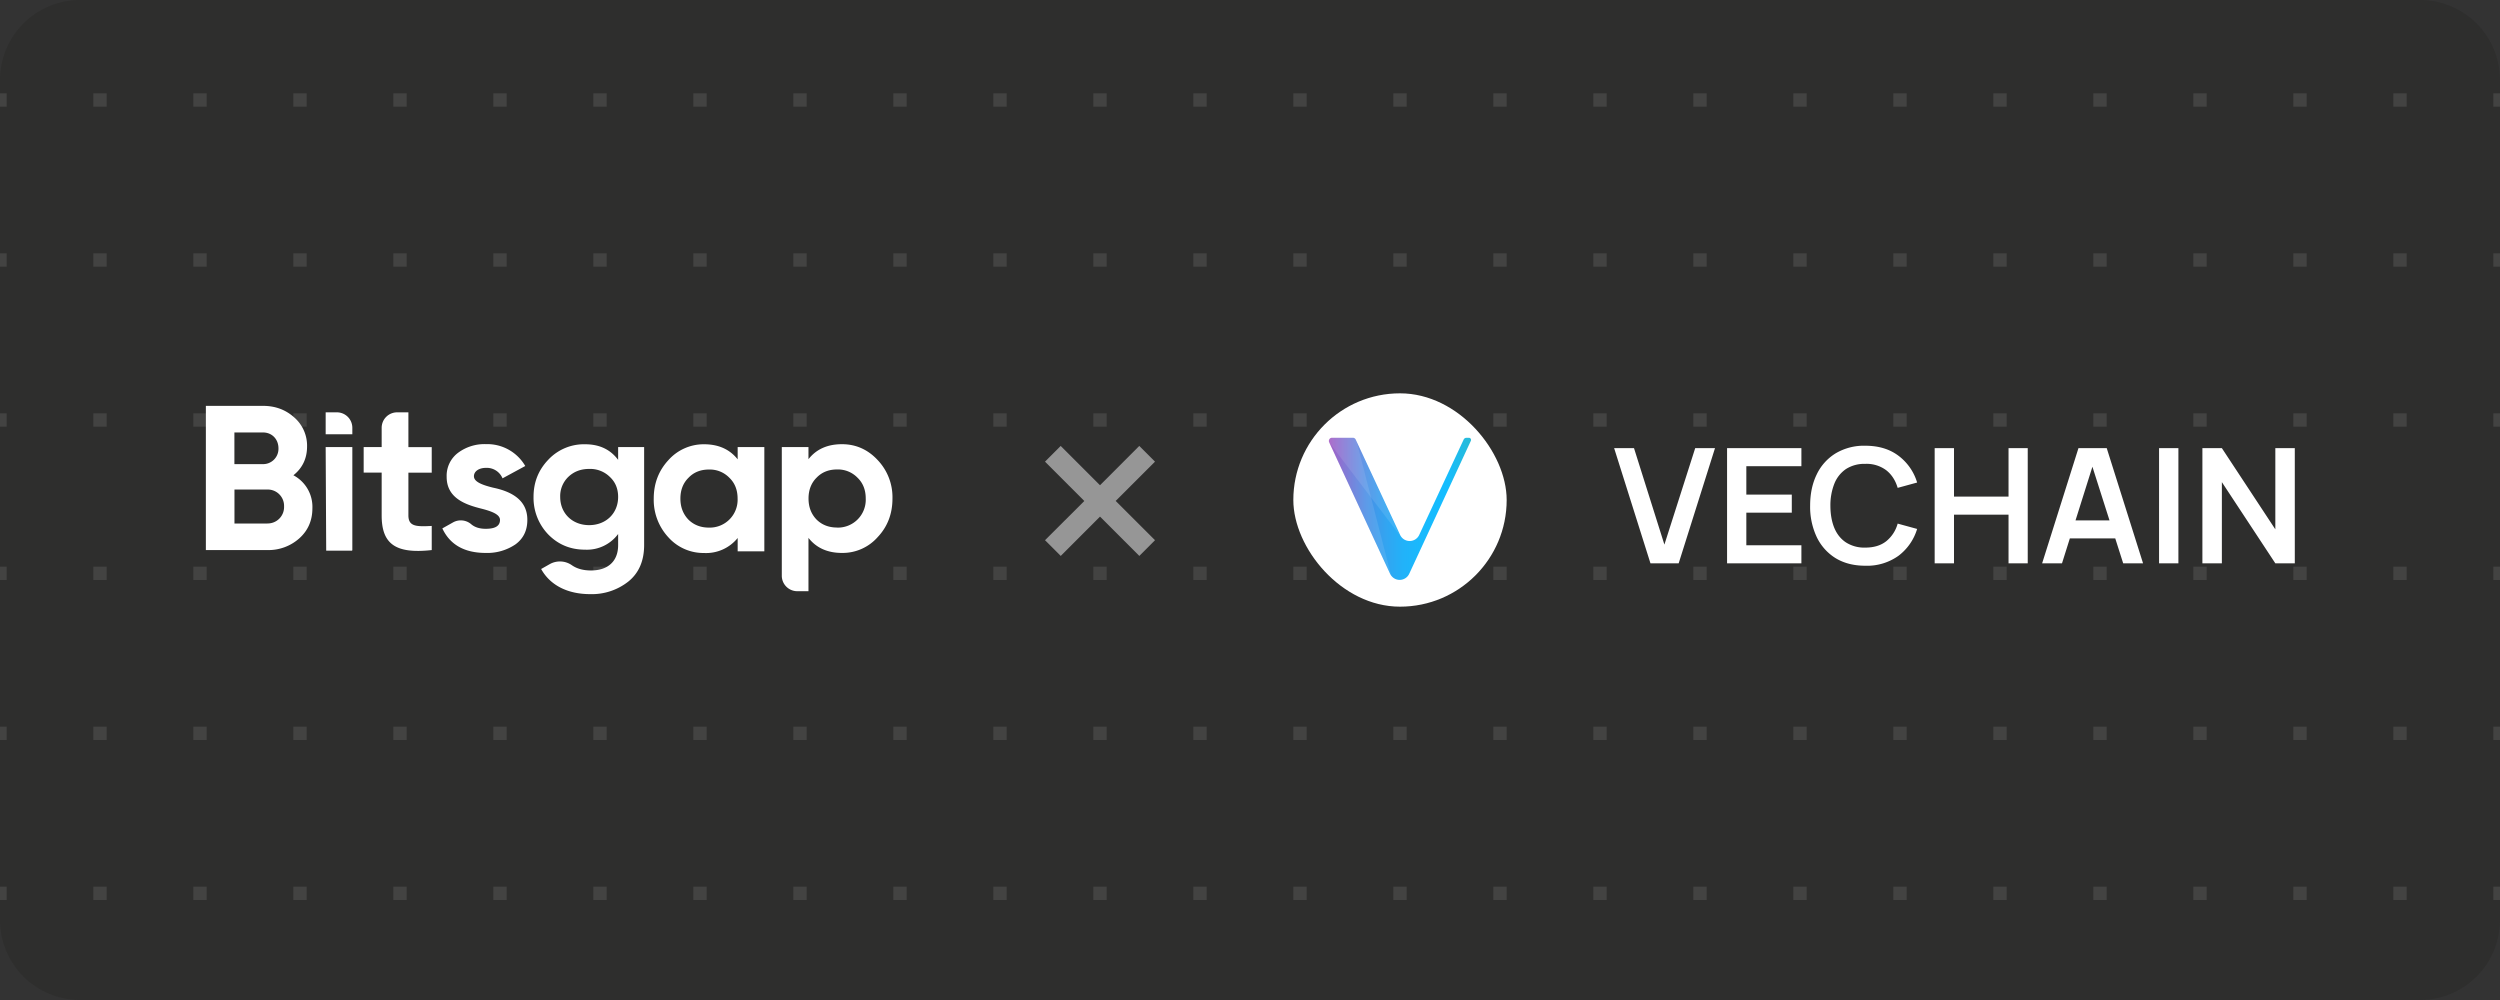
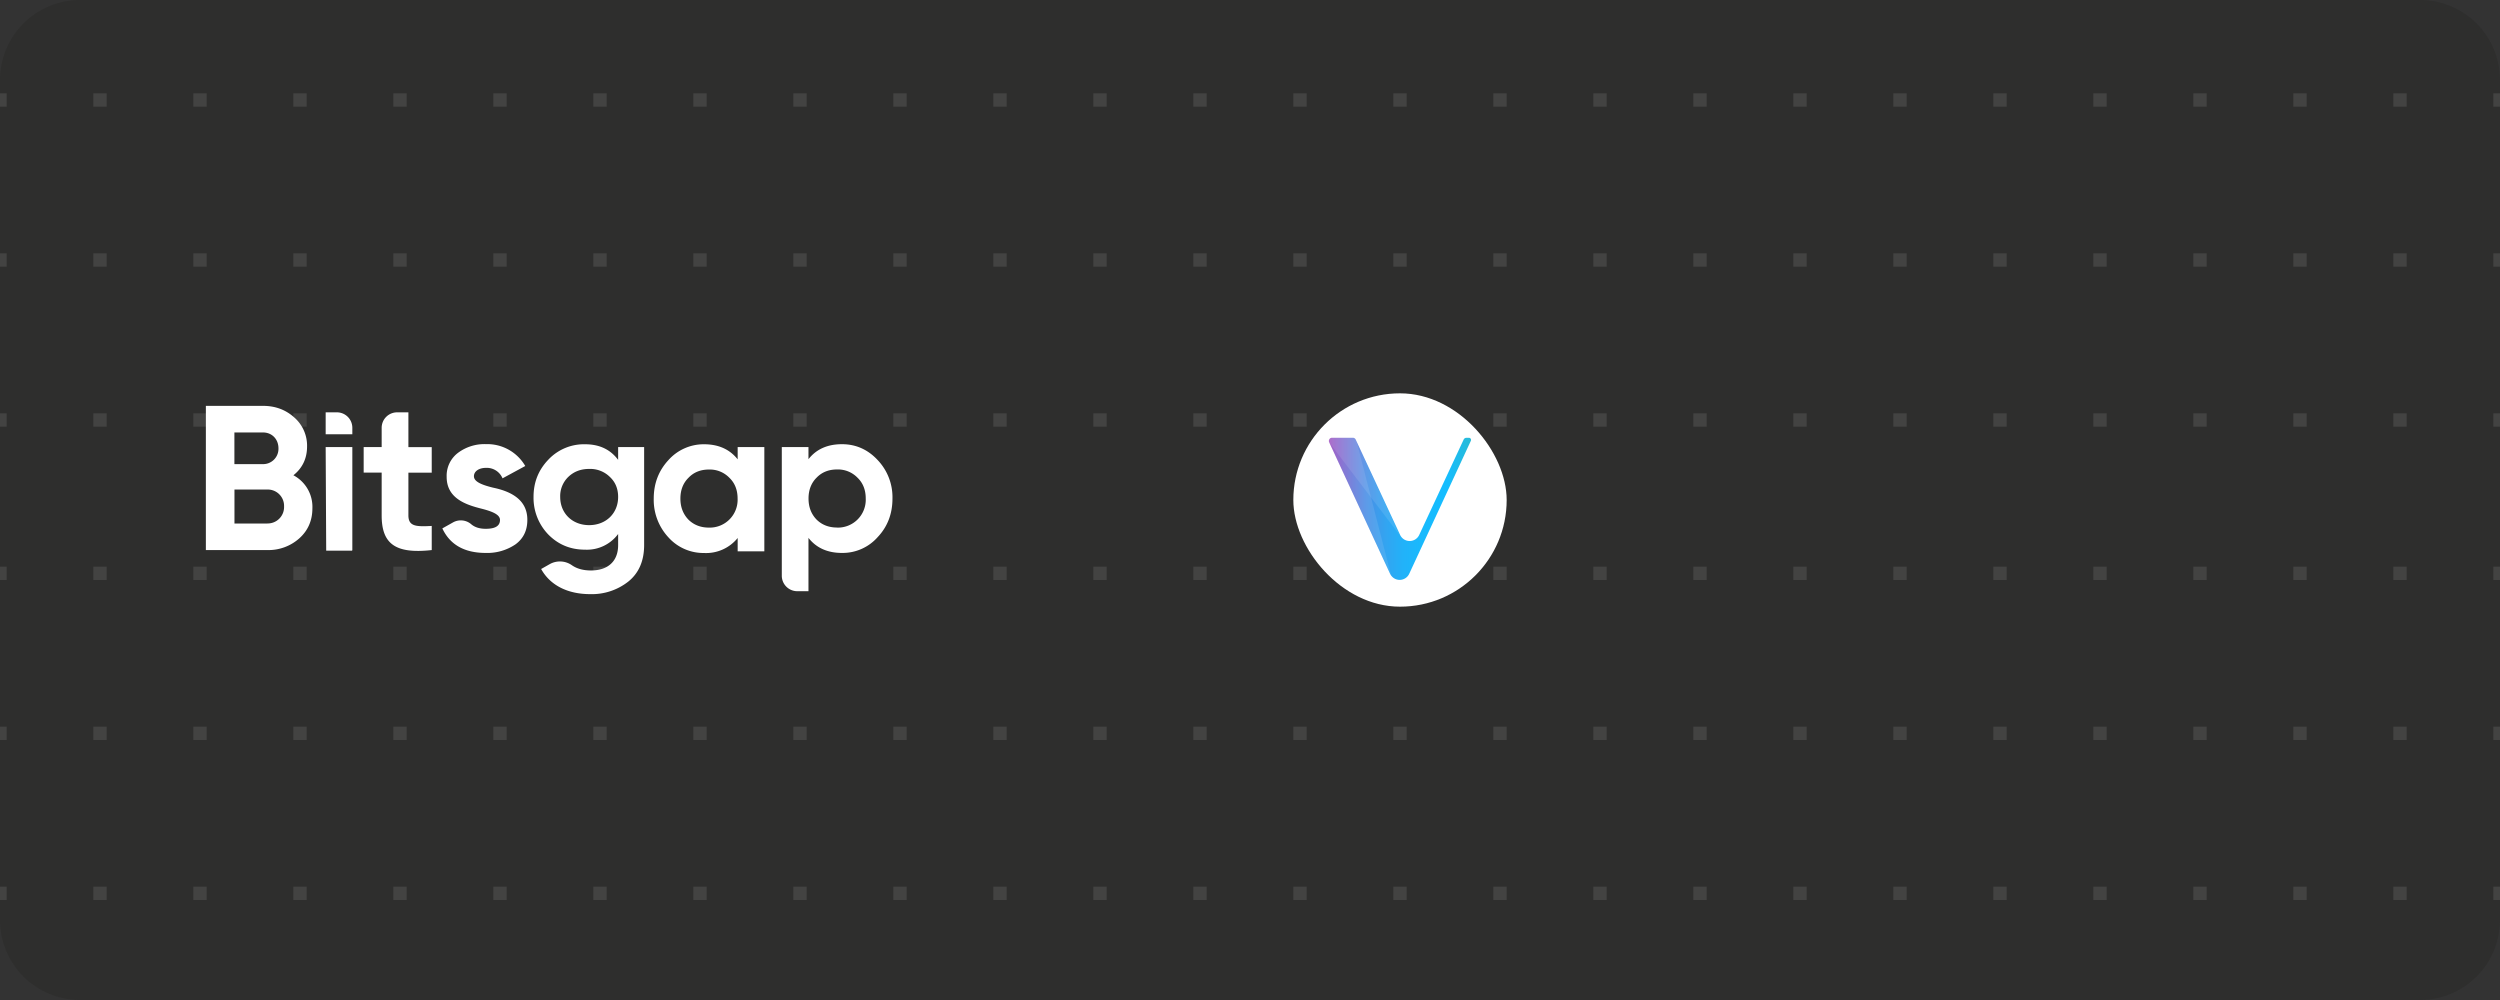
<svg xmlns="http://www.w3.org/2000/svg" fill="none" viewBox="0 0 375 150">
  <rect x="0" y="0" width="375" height="150" fill="#333333" stroke="none" />
  <g clip-path="url(#a)">
    <path d="M0 12A12 12 0 0 1 12 0h351a12 12 0 0 1 12 12v126a12 12 0 0 1-12 12H12a12 12 0 0 1-12-12V12Z" fill="#2E2E2D" />
    <path d="M-329 14h-2v2h2v-2ZM-314 14h-2v2h2v-2ZM-301 14h2v2h-2v-2ZM-284 14h-2v2h2v-2ZM-271 14h2v2h-2v-2ZM-254 14h-2v2h2v-2ZM-241 14h2v2h-2v-2ZM-224 14h-2v2h2v-2ZM-211 14h2v2h-2v-2ZM-194 14h-2v2h2v-2ZM-181 14h2v2h-2v-2ZM-164 14h-2v2h2v-2ZM-151 14h2v2h-2v-2ZM-134 14h-2v2h2v-2ZM-121 14h2v2h-2v-2ZM-104 14h-2v2h2v-2ZM-91 14h2v2h-2v-2ZM-74 14h-2v2h2v-2ZM-61 14h2v2h-2v-2ZM-44 14h-2v2h2v-2ZM-31 14h2v2h-2v-2ZM-14 14h-2v2h2v-2ZM-1 14h2v2h-2v-2ZM16 14h-2v2h2v-2ZM29 14h2v2h-2v-2ZM46 14h-2v2h2v-2ZM59 14h2v2h-2v-2ZM76 14h-2v2h2v-2ZM89 14h2v2h-2v-2ZM106 14h-2v2h2v-2ZM119 14h2v2h-2v-2ZM136 14h-2v2h2v-2ZM149 14h2v2h-2v-2ZM166 14h-2v2h2v-2ZM179 14h2v2h-2v-2ZM196 14h-2v2h2v-2ZM209 14h2v2h-2v-2ZM226 14h-2v2h2v-2ZM239 14h2v2h-2v-2ZM256 14h-2v2h2v-2ZM269 14h2v2h-2v-2ZM286 14h-2v2h2v-2ZM299 14h2v2h-2v-2ZM316 14h-2v2h2v-2ZM329 14h2v2h-2v-2ZM346 14h-2v2h2v-2ZM359 14h2v2h-2v-2ZM376 14h-2v2h2v-2ZM389 14h2v2h-2v-2ZM406 14h-2v2h2v-2ZM419 14h2v2h-2v-2ZM436 14h-2v2h2v-2ZM449 14h2v2h-2v-2ZM466 14h-2v2h2v-2ZM479 14h2v2h-2v-2ZM496 14h-2v2h2v-2ZM509 14h2v2h-2v-2ZM526 14h-2v2h2v-2ZM539 14h2v2h-2v-2ZM556 14h-2v2h2v-2ZM569 14h2v2h-2v-2ZM586 14h-2v2h2v-2ZM599 14h2v2h-2v-2ZM616 14h-2v2h2v-2ZM629 14h2v2h-2v-2ZM646 14h-2v2h2v-2ZM659 14h2v2h-2v-2ZM676 14h-2v2h2v-2ZM689 14h2v2h-2v-2ZM706 14h-2v2h2v-2ZM-329 38h-2v2h2v-2ZM-314 38h-2v2h2v-2ZM-301 38h2v2h-2v-2ZM-284 38h-2v2h2v-2ZM-271 38h2v2h-2v-2ZM-254 38h-2v2h2v-2ZM-241 38h2v2h-2v-2ZM-224 38h-2v2h2v-2ZM-211 38h2v2h-2v-2ZM-194 38h-2v2h2v-2ZM-181 38h2v2h-2v-2ZM-164 38h-2v2h2v-2ZM-151 38h2v2h-2v-2ZM-134 38h-2v2h2v-2ZM-121 38h2v2h-2v-2ZM-104 38h-2v2h2v-2ZM-91 38h2v2h-2v-2ZM-74 38h-2v2h2v-2ZM-61 38h2v2h-2v-2ZM-44 38h-2v2h2v-2ZM-31 38h2v2h-2v-2ZM-14 38h-2v2h2v-2ZM-1 38h2v2h-2v-2ZM16 38h-2v2h2v-2ZM29 38h2v2h-2v-2ZM46 38h-2v2h2v-2ZM59 38h2v2h-2v-2ZM76 38h-2v2h2v-2ZM89 38h2v2h-2v-2ZM106 38h-2v2h2v-2ZM119 38h2v2h-2v-2ZM136 38h-2v2h2v-2ZM149 38h2v2h-2v-2ZM166 38h-2v2h2v-2ZM179 38h2v2h-2v-2ZM196 38h-2v2h2v-2ZM209 38h2v2h-2v-2ZM226 38h-2v2h2v-2ZM239 38h2v2h-2v-2ZM256 38h-2v2h2v-2ZM269 38h2v2h-2v-2ZM286 38h-2v2h2v-2ZM299 38h2v2h-2v-2ZM316 38h-2v2h2v-2ZM329 38h2v2h-2v-2ZM346 38h-2v2h2v-2ZM359 38h2v2h-2v-2ZM376 38h-2v2h2v-2ZM389 38h2v2h-2v-2ZM406 38h-2v2h2v-2ZM419 38h2v2h-2v-2ZM436 38h-2v2h2v-2ZM449 38h2v2h-2v-2ZM466 38h-2v2h2v-2ZM479 38h2v2h-2v-2ZM496 38h-2v2h2v-2ZM509 38h2v2h-2v-2ZM526 38h-2v2h2v-2ZM539 38h2v2h-2v-2ZM556 38h-2v2h2v-2ZM569 38h2v2h-2v-2ZM586 38h-2v2h2v-2ZM599 38h2v2h-2v-2ZM616 38h-2v2h2v-2ZM629 38h2v2h-2v-2ZM646 38h-2v2h2v-2ZM659 38h2v2h-2v-2ZM676 38h-2v2h2v-2ZM689 38h2v2h-2v-2ZM706 38h-2v2h2v-2ZM-331 62h2v2h-2v-2ZM-316 62h2v2h-2v-2ZM-299 62h-2v2h2v-2ZM-286 62h2v2h-2v-2ZM-269 62h-2v2h2v-2ZM-256 62h2v2h-2v-2ZM-239 62h-2v2h2v-2ZM-226 62h2v2h-2v-2ZM-209 62h-2v2h2v-2ZM-196 62h2v2h-2v-2ZM-179 62h-2v2h2v-2ZM-166 62h2v2h-2v-2ZM-149 62h-2v2h2v-2ZM-136 62h2v2h-2v-2ZM-119 62h-2v2h2v-2ZM-106 62h2v2h-2v-2ZM-89 62h-2v2h2v-2ZM-76 62h2v2h-2v-2ZM-59 62h-2v2h2v-2ZM-46 62h2v2h-2v-2ZM-29 62h-2v2h2v-2ZM-16 62h2v2h-2v-2ZM1 62h-2v2h2v-2ZM14 62h2v2h-2v-2ZM31 62h-2v2h2v-2ZM44 62h2v2h-2v-2ZM61 62h-2v2h2v-2ZM74 62h2v2h-2v-2ZM91 62h-2v2h2v-2ZM104 62h2v2h-2v-2ZM121 62h-2v2h2v-2ZM134 62h2v2h-2v-2ZM151 62h-2v2h2v-2ZM164 62h2v2h-2v-2ZM181 62h-2v2h2v-2ZM194 62h2v2h-2v-2ZM211 62h-2v2h2v-2ZM224 62h2v2h-2v-2ZM241 62h-2v2h2v-2ZM254 62h2v2h-2v-2ZM271 62h-2v2h2v-2ZM284 62h2v2h-2v-2ZM301 62h-2v2h2v-2ZM314 62h2v2h-2v-2ZM331 62h-2v2h2v-2ZM344 62h2v2h-2v-2ZM361 62h-2v2h2v-2ZM374 62h2v2h-2v-2ZM391 62h-2v2h2v-2ZM404 62h2v2h-2v-2ZM421 62h-2v2h2v-2ZM434 62h2v2h-2v-2ZM451 62h-2v2h2v-2ZM464 62h2v2h-2v-2ZM481 62h-2v2h2v-2ZM494 62h2v2h-2v-2ZM511 62h-2v2h2v-2ZM524 62h2v2h-2v-2ZM541 62h-2v2h2v-2ZM554 62h2v2h-2v-2ZM571 62h-2v2h2v-2ZM584 62h2v2h-2v-2ZM601 62h-2v2h2v-2ZM614 62h2v2h-2v-2ZM631 62h-2v2h2v-2ZM644 62h2v2h-2v-2ZM661 62h-2v2h2v-2ZM674 62h2v2h-2v-2ZM691 62h-2v2h2v-2ZM704 62h2v2h-2v-2ZM-329 85h-2v2h2v-2ZM-314 85h-2v2h2v-2ZM-301 85h2v2h-2v-2ZM-284 85h-2v2h2v-2ZM-271 85h2v2h-2v-2ZM-254 85h-2v2h2v-2ZM-241 85h2v2h-2v-2ZM-224 85h-2v2h2v-2ZM-211 85h2v2h-2v-2ZM-194 85h-2v2h2v-2ZM-181 85h2v2h-2v-2ZM-164 85h-2v2h2v-2ZM-151 85h2v2h-2v-2ZM-134 85h-2v2h2v-2ZM-121 85h2v2h-2v-2ZM-104 85h-2v2h2v-2ZM-91 85h2v2h-2v-2ZM-74 85h-2v2h2v-2ZM-61 85h2v2h-2v-2ZM-44 85h-2v2h2v-2ZM-31 85h2v2h-2v-2ZM-14 85h-2v2h2v-2ZM-1 85h2v2h-2v-2ZM16 85h-2v2h2v-2ZM29 85h2v2h-2v-2ZM46 85h-2v2h2v-2ZM59 85h2v2h-2v-2ZM76 85h-2v2h2v-2ZM89 85h2v2h-2v-2ZM106 85h-2v2h2v-2ZM119 85h2v2h-2v-2ZM136 85h-2v2h2v-2ZM149 85h2v2h-2v-2ZM166 85h-2v2h2v-2ZM179 85h2v2h-2v-2ZM196 85h-2v2h2v-2ZM209 85h2v2h-2v-2ZM226 85h-2v2h2v-2ZM239 85h2v2h-2v-2ZM256 85h-2v2h2v-2ZM269 85h2v2h-2v-2ZM286 85h-2v2h2v-2ZM299 85h2v2h-2v-2ZM316 85h-2v2h2v-2ZM329 85h2v2h-2v-2ZM346 85h-2v2h2v-2ZM359 85h2v2h-2v-2ZM376 85h-2v2h2v-2ZM389 85h2v2h-2v-2ZM406 85h-2v2h2v-2ZM419 85h2v2h-2v-2ZM436 85h-2v2h2v-2ZM449 85h2v2h-2v-2ZM466 85h-2v2h2v-2ZM479 85h2v2h-2v-2ZM496 85h-2v2h2v-2ZM509 85h2v2h-2v-2ZM526 85h-2v2h2v-2ZM539 85h2v2h-2v-2ZM556 85h-2v2h2v-2ZM569 85h2v2h-2v-2ZM586 85h-2v2h2v-2ZM599 85h2v2h-2v-2ZM616 85h-2v2h2v-2ZM629 85h2v2h-2v-2ZM646 85h-2v2h2v-2ZM659 85h2v2h-2v-2ZM676 85h-2v2h2v-2ZM689 85h2v2h-2v-2ZM706 85h-2v2h2v-2ZM-331 109h2v2h-2v-2ZM-316 109h2v2h-2v-2ZM-299 109h-2v2h2v-2ZM-286 109h2v2h-2v-2ZM-269 109h-2v2h2v-2ZM-256 109h2v2h-2v-2ZM-239 109h-2v2h2v-2ZM-226 109h2v2h-2v-2ZM-209 109h-2v2h2v-2ZM-196 109h2v2h-2v-2ZM-179 109h-2v2h2v-2ZM-166 109h2v2h-2v-2ZM-149 109h-2v2h2v-2ZM-136 109h2v2h-2v-2ZM-119 109h-2v2h2v-2ZM-106 109h2v2h-2v-2ZM-89 109h-2v2h2v-2ZM-76 109h2v2h-2v-2ZM-59 109h-2v2h2v-2ZM-46 109h2v2h-2v-2ZM-29 109h-2v2h2v-2ZM-16 109h2v2h-2v-2ZM1 109h-2v2h2v-2ZM14 109h2v2h-2v-2ZM31 109h-2v2h2v-2ZM44 109h2v2h-2v-2ZM61 109h-2v2h2v-2ZM74 109h2v2h-2v-2ZM91 109h-2v2h2v-2ZM104 109h2v2h-2v-2ZM121 109h-2v2h2v-2ZM134 109h2v2h-2v-2ZM151 109h-2v2h2v-2ZM164 109h2v2h-2v-2ZM181 109h-2v2h2v-2ZM194 109h2v2h-2v-2ZM211 109h-2v2h2v-2ZM224 109h2v2h-2v-2ZM241 109h-2v2h2v-2ZM254 109h2v2h-2v-2ZM271 109h-2v2h2v-2ZM284 109h2v2h-2v-2ZM301 109h-2v2h2v-2ZM314 109h2v2h-2v-2ZM331 109h-2v2h2v-2ZM344 109h2v2h-2v-2ZM361 109h-2v2h2v-2ZM374 109h2v2h-2v-2ZM391 109h-2v2h2v-2ZM404 109h2v2h-2v-2ZM421 109h-2v2h2v-2ZM434 109h2v2h-2v-2ZM451 109h-2v2h2v-2ZM464 109h2v2h-2v-2ZM481 109h-2v2h2v-2ZM494 109h2v2h-2v-2ZM511 109h-2v2h2v-2ZM524 109h2v2h-2v-2ZM541 109h-2v2h2v-2ZM554 109h2v2h-2v-2ZM571 109h-2v2h2v-2ZM584 109h2v2h-2v-2ZM601 109h-2v2h2v-2ZM614 109h2v2h-2v-2ZM631 109h-2v2h2v-2ZM644 109h2v2h-2v-2ZM661 109h-2v2h2v-2ZM674 109h2v2h-2v-2ZM691 109h-2v2h2v-2ZM704 109h2v2h-2v-2ZM-329 133h-2v2h2v-2ZM-314 133h-2v2h2v-2ZM-301 133h2v2h-2v-2ZM-284 133h-2v2h2v-2ZM-271 133h2v2h-2v-2ZM-254 133h-2v2h2v-2ZM-241 133h2v2h-2v-2ZM-224 133h-2v2h2v-2ZM-211 133h2v2h-2v-2ZM-194 133h-2v2h2v-2ZM-181 133h2v2h-2v-2ZM-164 133h-2v2h2v-2ZM-151 133h2v2h-2v-2ZM-134 133h-2v2h2v-2ZM-121 133h2v2h-2v-2ZM-104 133h-2v2h2v-2ZM-91 133h2v2h-2v-2ZM-74 133h-2v2h2v-2ZM-61 133h2v2h-2v-2ZM-44 133h-2v2h2v-2ZM-31 133h2v2h-2v-2ZM-14 133h-2v2h2v-2ZM-1 133h2v2h-2v-2ZM16 133h-2v2h2v-2ZM29 133h2v2h-2v-2ZM46 133h-2v2h2v-2ZM59 133h2v2h-2v-2ZM76 133h-2v2h2v-2ZM89 133h2v2h-2v-2ZM106 133h-2v2h2v-2ZM119 133h2v2h-2v-2ZM136 133h-2v2h2v-2ZM149 133h2v2h-2v-2ZM166 133h-2v2h2v-2ZM179 133h2v2h-2v-2ZM196 133h-2v2h2v-2ZM209 133h2v2h-2v-2ZM226 133h-2v2h2v-2ZM239 133h2v2h-2v-2ZM256 133h-2v2h2v-2ZM269 133h2v2h-2v-2ZM286 133h-2v2h2v-2ZM299 133h2v2h-2v-2ZM316 133h-2v2h2v-2ZM329 133h2v2h-2v-2ZM346 133h-2v2h2v-2ZM359 133h2v2h-2v-2ZM376 133h-2v2h2v-2ZM389 133h2v2h-2v-2ZM406 133h-2v2h2v-2ZM419 133h2v2h-2v-2ZM436 133h-2v2h2v-2ZM449 133h2v2h-2v-2ZM466 133h-2v2h2v-2ZM479 133h2v2h-2v-2ZM496 133h-2v2h2v-2ZM509 133h2v2h-2v-2ZM526 133h-2v2h2v-2ZM539 133h2v2h-2v-2ZM556 133h-2v2h2v-2ZM569 133h2v2h-2v-2ZM586 133h-2v2h2v-2ZM599 133h2v2h-2v-2ZM616 133h-2v2h2v-2ZM629 133h2v2h-2v-2ZM646 133h-2v2h2v-2ZM659 133h2v2h-2v-2ZM676 133h-2v2h2v-2ZM689 133h2v2h-2v-2ZM706 133h-2v2h2v-2Z" fill="#434342" />
    <path fill-rule="evenodd" clip-rule="evenodd" d="M46.86 76.24c0 1.82-.65 3.33-1.95 4.5a6.94 6.94 0 0 1-4.81 1.77h-9.22V60.88h8.57c1.86 0 3.41.59 4.68 1.73a5.61 5.61 0 0 1 1.93 4.36c0 1.79-.69 3.24-2.05 4.32a5.36 5.36 0 0 1 2.85 4.95Zm-11.7-11.37v4.75h4.29a2.3 2.3 0 0 0 2.32-2.37c0-1.36-.96-2.38-2.32-2.38h-4.28Zm4.94 13.65a2.46 2.46 0 0 0 2.51-2.56 2.45 2.45 0 0 0-2.51-2.53h-4.93v5.1h4.93ZM52.8 82.6h-3.87l-.08-15.54h4V82.5l-.04.1ZM48.85 65.14v-3.29h1.67a2.32 2.32 0 0 1 2.33 2.32v.97h-4ZM73.92 73.14c2.26.47 5.2 1.55 5.18 4.85 0 1.58-.6 2.81-1.8 3.68a7.53 7.53 0 0 1-4.44 1.27c-3.2 0-5.37-1.24-6.51-3.68l1.64-.92a2.4 2.4 0 0 1 2.71.31c.54.45 1.25.67 2.16.67 1.43 0 2.14-.43 2.14-1.33 0-.83-1.24-1.3-2.82-1.7-2.3-.58-5.18-1.54-5.18-4.75a4.3 4.3 0 0 1 1.67-3.59 6.62 6.62 0 0 1 4.22-1.33 6.6 6.6 0 0 1 5.9 3.28l-3.41 1.85a2.56 2.56 0 0 0-2.49-1.57c-1.02 0-1.8.5-1.8 1.26 0 .84 1.24 1.3 2.83 1.7ZM92.72 67.06h3.9v14.7c0 2.39-.8 4.21-2.38 5.48a8.82 8.82 0 0 1-5.71 1.88c-3.35 0-5.99-1.3-7.36-3.77l1.29-.73a3.12 3.12 0 0 1 3.33.17c.75.52 1.7.78 2.86.78 2.52 0 4.07-1.36 4.07-3.8V80.1a5.82 5.82 0 0 1-4.97 2.35c-2.2 0-4.03-.77-5.52-2.29a7.92 7.92 0 0 1-2.2-5.62c0-2.2.74-4.05 2.23-5.6a7.33 7.33 0 0 1 5.5-2.3c2.13 0 3.78.76 4.96 2.34v-1.92Zm-1.24 4.48a4.2 4.2 0 0 0-3.1-1.2c-1.28 0-2.3.4-3.14 1.2a4 4 0 0 0-1.21 3c0 2.47 1.83 4.23 4.34 4.23 2.52 0 4.35-1.76 4.35-4.23 0-1.2-.4-2.22-1.24-3ZM110.65 67.06h4V82.7h-4V80.7a6.09 6.09 0 0 1-5.06 2.25 7.06 7.06 0 0 1-5.33-2.35 8.26 8.26 0 0 1-2.2-5.8c0-2.29.74-4.2 2.2-5.78a7.09 7.09 0 0 1 5.33-2.38c2.17 0 3.85.74 5.06 2.26v-1.83Zm-4.31 12.08a4.18 4.18 0 0 0 4.3-4.35c0-1.27-.4-2.32-1.23-3.12a4.08 4.08 0 0 0-3.07-1.24c-1.24 0-2.27.4-3.07 1.24-.81.8-1.21 1.85-1.21 3.12 0 1.26.4 2.31 1.2 3.15.81.8 1.84 1.2 3.08 1.2ZM131.64 69a8.08 8.08 0 0 1 2.23 5.78c0 2.29-.74 4.23-2.23 5.8a7.01 7.01 0 0 1-5.34 2.36c-2.17 0-3.85-.75-5.03-2.26v8h-1.68a2.32 2.32 0 0 1-2.32-2.31V67.06h4v1.82c1.18-1.51 2.86-2.25 5.03-2.25 2.08 0 3.88.8 5.34 2.37Zm-6.08 10.14a4.18 4.18 0 0 0 4.3-4.36c0-1.27-.4-2.32-1.23-3.12a4.08 4.08 0 0 0-3.07-1.24c-1.25 0-2.27.4-3.08 1.24-.8.8-1.2 1.85-1.2 3.12s.4 2.32 1.2 3.15c.81.8 1.83 1.2 3.08 1.2ZM61.26 61.85h-1.68a2.32 2.32 0 0 0-2.33 2.31v2.9h-2.7v3.83h2.7v6.42c0 4.24 2.02 5.81 7.51 5.2v-3.62c-2.3.12-3.5.1-3.5-1.58V70.9h3.5v-3.83h-3.5v-5.21Z" fill="#fff" />
-     <path d="m173.25 69.25-2.36-2.36-5.89 5.9-5.9-5.9-2.35 2.36 5.9 5.9-5.9 5.88 2.36 2.36 5.89-5.9 5.9 5.9 2.35-2.36-5.9-5.89 5.9-5.89Z" fill="#969696" />
    <rect x="194" y="59" width="32" height="32" rx="16" fill="#fff" />
    <path d="m208.5 86.04-9.12-19.69c-.15-.31.08-.68.4-.68h3.17c.17 0 .32.1.4.26L210 80.2a1.58 1.58 0 0 0 2.9 0l6.65-14.27a.45.45 0 0 1 .4-.26h.4c.23 0 .38.26.27.47l-9.22 19.89a1.58 1.58 0 0 1-2.9 0Z" fill="url(#b)" />
    <path opacity=".1" d="m208.67 86.33-5.25-20.4a.45.45 0 0 0-.4-.26h-3.22c-.36 0-.56.37-.42.7l9.29 19.96Z" fill="#fff" />
    <path opacity=".1" d="m210 80.33-10.63-13.97c-.12-.33.07-.66.36-.7h3.22c.18.02.31.14.38.27l6.67 14.4Z" fill="#fff" />
-     <path d="m247.57 84.5-5.45-17.28h2.98l4.56 14.47 4.62-14.47h2.97L251.8 84.5h-4.23Zm11.49 0V67.22h11.15v2.71h-8.26v4.26h6.82v2.71h-6.82v4.89h8.26v2.71h-11.15Zm20.73.36c-1.73 0-3.2-.38-4.44-1.13a7.54 7.54 0 0 1-2.84-3.17 10.65 10.65 0 0 1-.99-4.7c0-1.78.33-3.35.99-4.7a7.46 7.46 0 0 1 2.84-3.16 8.3 8.3 0 0 1 4.44-1.14c2 0 3.65.5 4.98 1.5a7.82 7.82 0 0 1 2.8 4.02l-2.92.8c-.33-1.12-.9-2-1.71-2.64a4.91 4.91 0 0 0-3.15-.96 5.1 5.1 0 0 0-2.9.78 4.8 4.8 0 0 0-1.74 2.2 8.8 8.8 0 0 0-.59 3.3c0 1.26.2 2.37.58 3.31.39.94.97 1.67 1.75 2.19a5.1 5.1 0 0 0 2.9.78c1.3 0 2.34-.32 3.15-.96a5.14 5.14 0 0 0 1.71-2.64l2.92.8a7.89 7.89 0 0 1-2.8 4.03 8.09 8.09 0 0 1-4.98 1.49Zm10.41-.36V67.22h2.9v7.27h8.18v-7.27h2.88V84.5h-2.88v-7.3h-8.18v7.3h-2.9Zm16.12 0 5.45-17.28h4.24l5.45 17.28h-2.98L313.54 69h.64l-4.88 15.5h-2.98Zm3.04-3.74v-2.7h9.07v2.7h-9.07Zm14.5 3.74V67.22h2.9V84.5h-2.9Zm6.5 0V67.22h2.92l8.02 12.18V67.22h2.92V84.5h-2.92l-8.02-12.18V84.5h-2.93Z" fill="#fff" />
  </g>
  <defs>
    <linearGradient id="b" x1="199.33" y1="76.33" x2="220.67" y2="76.33" gradientUnits="userSpaceOnUse">
      <stop stop-color="#9D4ABE" />
      <stop offset=".03" stop-color="#9055C4" />
      <stop offset=".15" stop-color="#6B74D6" />
      <stop offset=".26" stop-color="#4C8FE5" />
      <stop offset=".39" stop-color="#34A3F0" />
      <stop offset=".52" stop-color="#22B2F9" />
      <stop offset=".66" stop-color="#18BAFD" />
      <stop offset=".83" stop-color="#15BDFF" />
      <stop offset="1" stop-color="#28BAD5" />
    </linearGradient>
    <clipPath id="a">
      <path d="M0 12A12 12 0 0 1 12 0h351a12 12 0 0 1 12 12v126a12 12 0 0 1-12 12H12a12 12 0 0 1-12-12V12Z" fill="#fff" />
    </clipPath>
  </defs>
</svg>